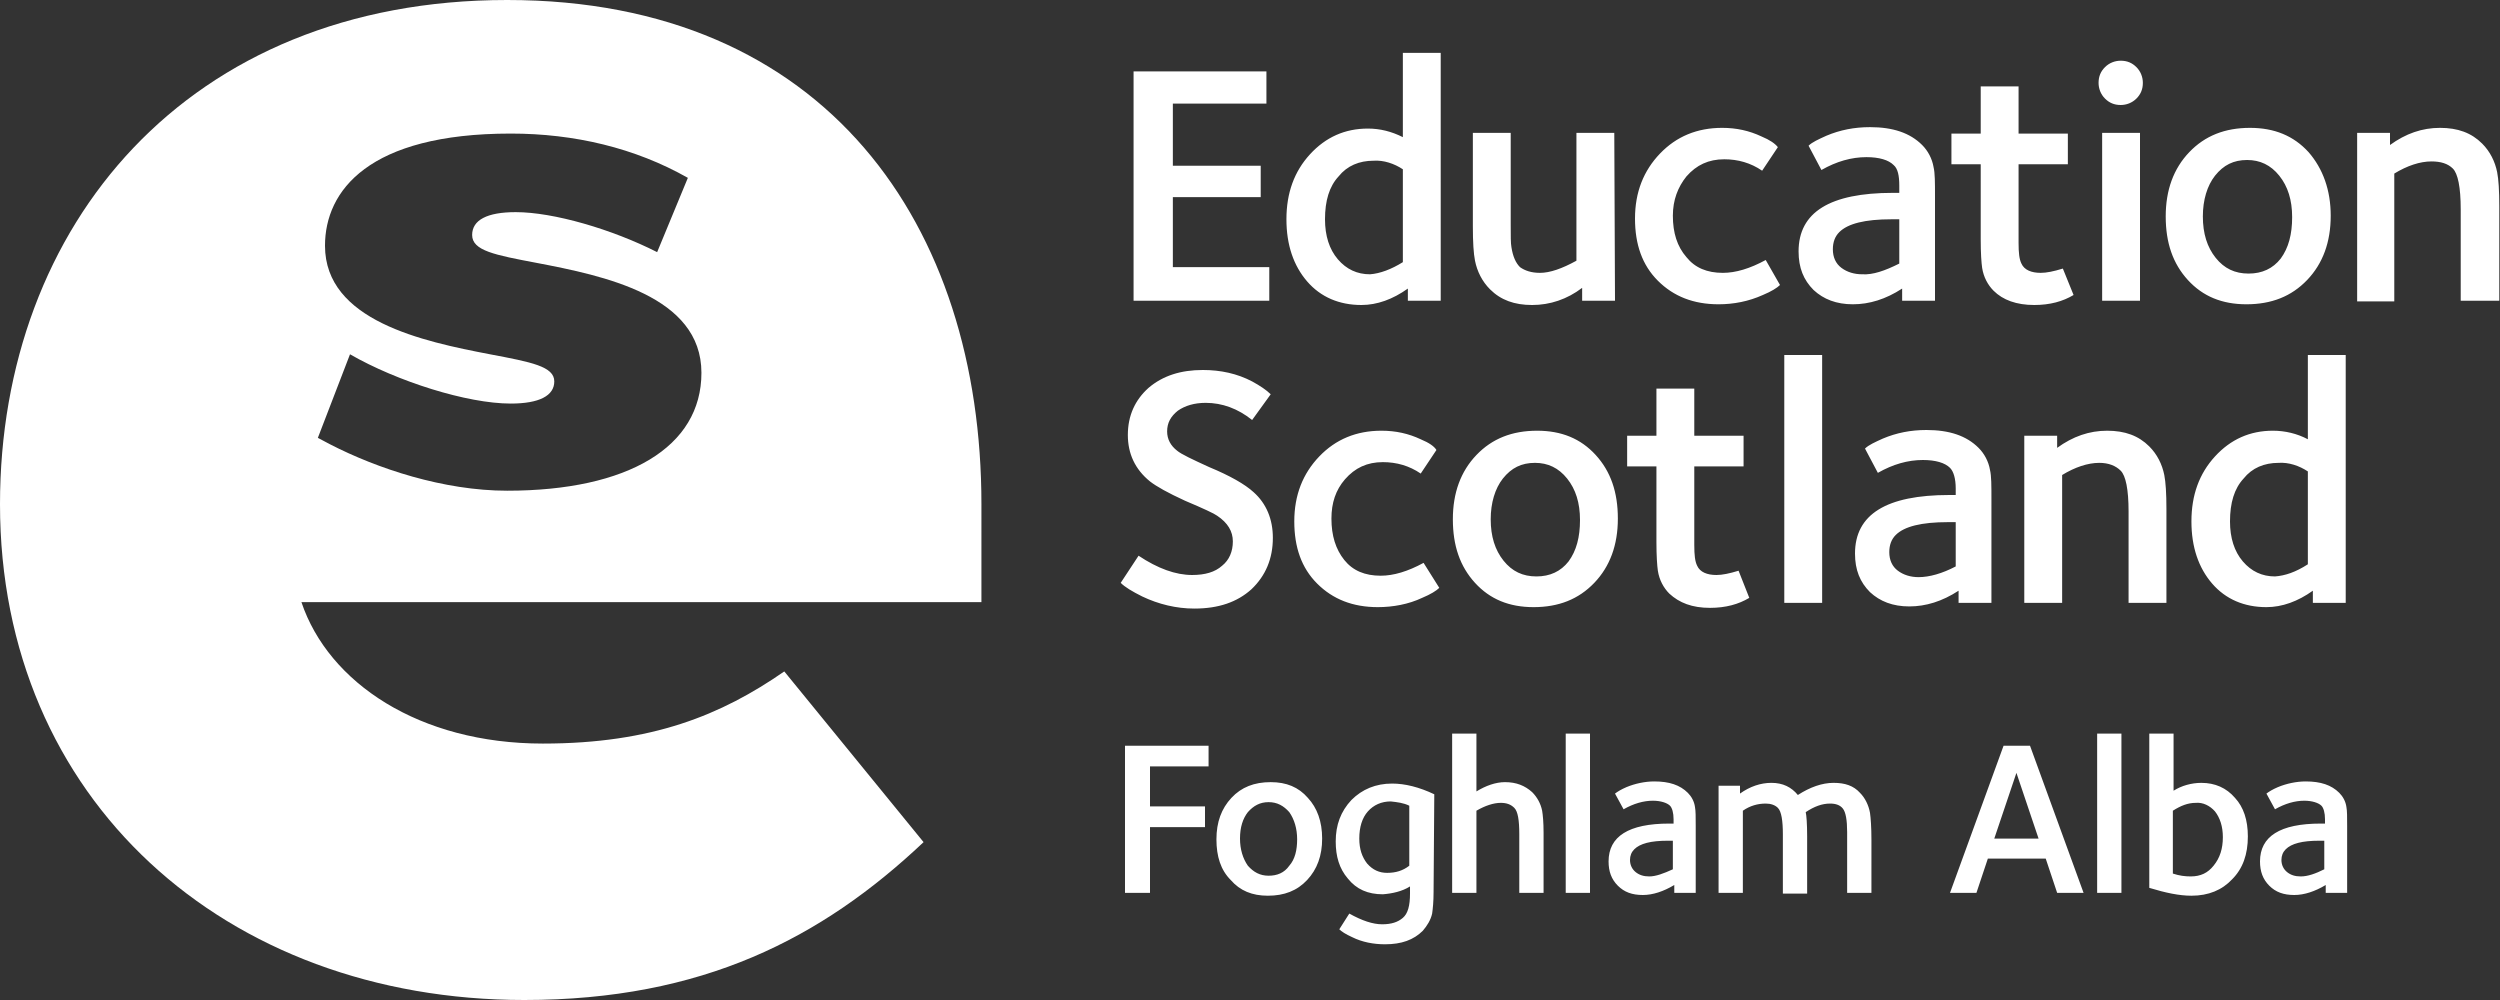
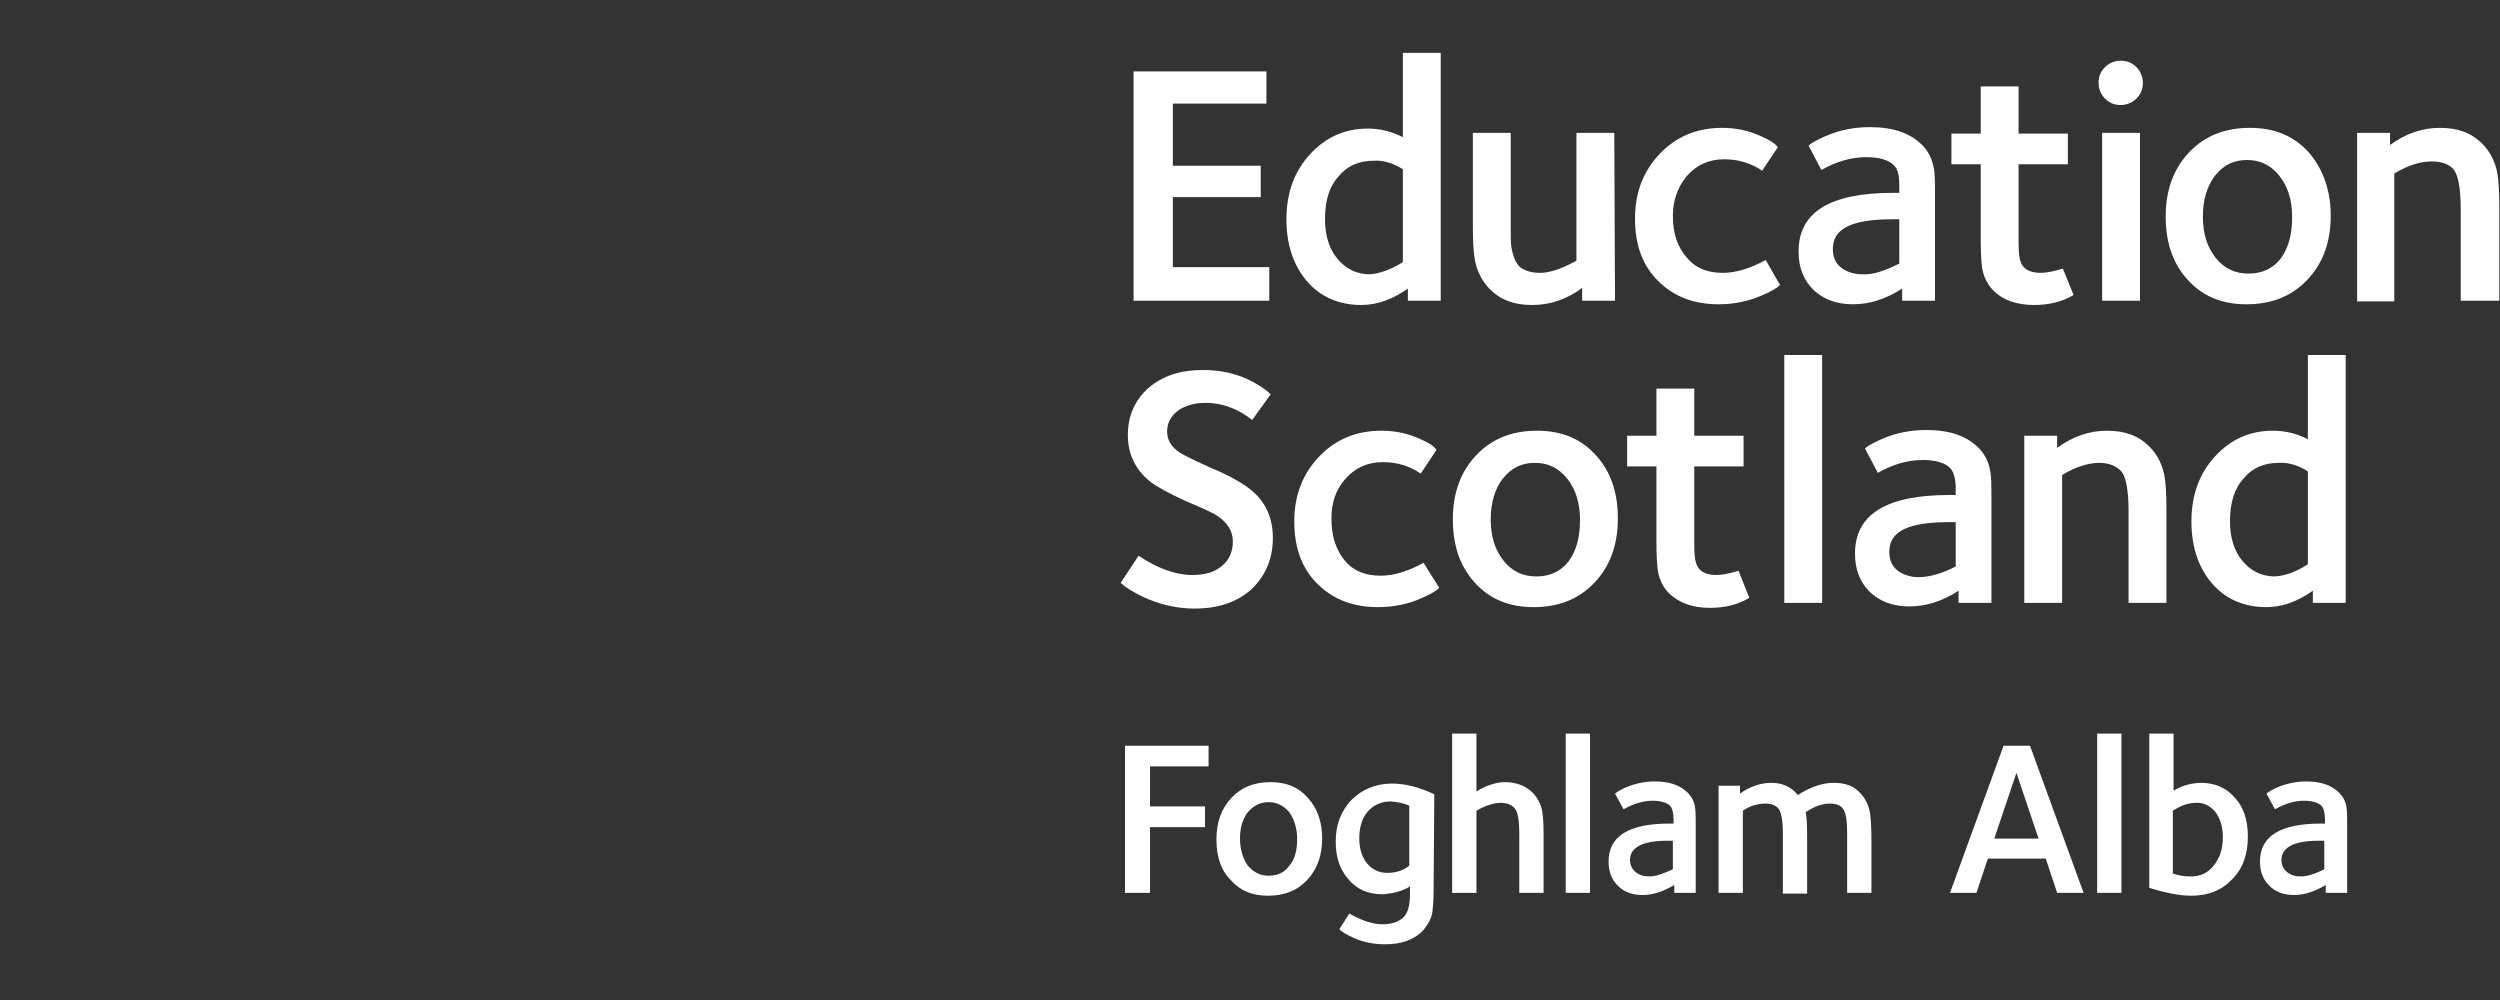
<svg xmlns="http://www.w3.org/2000/svg" version="1.1" id="Layer_1" x="0px" y="0px" viewBox="0 0 350 140" style="enable-background:new 0 0 350 140;" xml:space="preserve">
  <rect x="0" y="0" width="350" height="140" fill="#333333" stroke="none" />
  <style type="text/css">
	.st0{fill:#FFFFFF;}
</style>
-   <path class="st0" d="M0,70.6C0,111.9,31.5,140,73.4,140c24.9,0,41.6-8.6,55.9-22.1l-19.5-23.9c-8.8,6.1-18.5,10.1-33.8,10.1  c-17.3,0-30-8.5-33.8-19.8h95.2V70.6c0-39-21.7-70.6-66.4-70.6C26.2,0,0,31.6,0,70.6 M77.6,53.4c0-2.1-3.2-2.7-9-3.8  c-9.4-1.8-23.1-4.7-23.1-15.2c0-7.7,6.1-15.7,26-15.7c8.9,0,17.4,2,24.8,6.2l-4.3,10.4c-6.3-3.2-14.5-5.6-19.8-5.6  c-4,0-6.1,1.1-6.1,3.2c0,2.2,3.2,2.8,9,3.9c9.4,1.8,23.1,4.6,23.1,15.4c0,10.4-10.3,16.5-27.2,16.5c-8.9,0-18.2-3.1-24.8-6.5  c-0.6-0.3-1.1-0.6-1.7-0.9L49,49.6c6.6,3.8,16.4,6.9,22.5,6.9C75.5,56.5,77.6,55.4,77.6,53.4" />
  <path class="st0" d="M325.4,121.7v-4h-0.7c-2.4,0-3.9,0.4-4.7,1.2c-0.4,0.4-0.6,0.9-0.6,1.5c0,0.7,0.3,1.3,0.8,1.7  c0.5,0.4,1.1,0.6,1.9,0.6C323.1,122.7,324.2,122.3,325.4,121.7 M328.6,125h-3v-1.1c-1.5,0.9-3,1.4-4.4,1.4c-1.5,0-2.6-0.4-3.5-1.3  c-0.9-0.9-1.3-2-1.3-3.4c0-3.5,2.8-5.3,8.5-5.3h0.6v-0.6c0-0.9-0.2-1.6-0.5-1.9c-0.4-0.4-1.3-0.7-2.4-0.7c-1.3,0-2.7,0.4-4.1,1.2  l-1.2-2.2c0.4-0.3,0.9-0.6,1.6-0.9c1.2-0.5,2.6-0.8,3.9-0.8c2.1,0,3.6,0.5,4.7,1.6c0.5,0.5,0.9,1.2,1,2c0.1,0.5,0.1,1.4,0.1,2.6  L328.6,125z M311.2,117.2c0-1.5-0.4-2.7-1.1-3.6c-0.7-0.8-1.7-1.3-2.7-1.2c-1.1,0-2.1,0.4-3.2,1.1v8.8c0.9,0.3,1.7,0.4,2.5,0.4  c1.4,0,2.4-0.5,3.2-1.5C310.8,120.1,311.2,118.8,311.2,117.2 M314.7,117.1c0,2.5-0.7,4.5-2.2,6c-1.4,1.5-3.3,2.3-5.7,2.3  c-1.7,0-3.6-0.4-5.9-1.1v-21.6h3.4v8c1.1-0.7,2.5-1.1,3.9-1.1c1.9,0,3.5,0.7,4.7,2.1C314.1,113,314.7,114.8,314.7,117.1 M297,125  h-3.4v-22.3h3.4V125z M285.4,117.4l-3.1-9.2l-3.1,9.2H285.4z M291.7,125H288l-1.6-4.8h-8.1l-1.6,4.8H273l7.5-20.6h3.7L291.7,125z   M262,125h-3.4v-8.5c0-1.7-0.2-2.8-0.6-3.3c-0.4-0.5-1-0.7-1.8-0.7c-1.1,0-2.2,0.4-3.4,1.2c0.1,0.4,0.2,1.6,0.2,3.4v8h-3.4v-8.3  c0-1.9-0.2-3.2-0.7-3.7c-0.4-0.4-1-0.6-1.7-0.6c-1.1,0-2.2,0.3-3.2,1V125h-3.4v-15h3v1.1c1.4-1,2.9-1.5,4.4-1.5  c1.6,0,2.8,0.6,3.7,1.7c1.7-1.1,3.4-1.7,5-1.7c1.6,0,2.8,0.4,3.7,1.4c0.7,0.7,1.2,1.7,1.4,2.8c0.1,0.7,0.2,2,0.2,3.8L262,125z   M234.2,121.7v-4h-0.7c-2.4,0-3.9,0.4-4.7,1.2c-0.4,0.4-0.6,0.9-0.6,1.5c0,0.7,0.3,1.3,0.8,1.7c0.5,0.4,1.1,0.6,1.9,0.6  C231.8,122.7,232.9,122.3,234.2,121.7 M237.4,125h-3v-1.1c-1.5,0.9-3,1.4-4.4,1.4c-1.5,0-2.6-0.4-3.5-1.3c-0.9-0.9-1.3-2-1.3-3.4  c0-3.5,2.8-5.3,8.5-5.3h0.6v-0.6c0-0.9-0.2-1.6-0.5-1.9c-0.4-0.4-1.3-0.7-2.4-0.7c-1.3,0-2.7,0.4-4.1,1.2l-1.2-2.2  c0.4-0.3,0.9-0.6,1.6-0.9c1.2-0.5,2.6-0.8,3.9-0.8c2.1,0,3.6,0.5,4.7,1.6c0.5,0.5,0.9,1.2,1,2c0.1,0.5,0.1,1.4,0.1,2.6L237.4,125z   M222.6,125h-3.4v-22.3h3.4V125z M216.1,125h-3.4v-8.2c0-2-0.2-3.2-0.7-3.7c-0.5-0.5-1.1-0.7-1.9-0.7c-1,0-2.2,0.4-3.4,1.1V125h-3.4  v-22.3h3.4v8.1c1.3-0.8,2.7-1.3,4-1.3c1.6,0,2.8,0.5,3.8,1.4c0.7,0.7,1.2,1.6,1.4,2.6c0.1,0.6,0.2,1.6,0.2,3.1V125z M197.3,121.2  v-8.4c-0.8-0.4-1.7-0.5-2.6-0.6c-1.3,0-2.4,0.5-3.2,1.4c-0.8,0.9-1.2,2.2-1.2,3.8c0,1.5,0.4,2.6,1.1,3.5c0.8,0.9,1.7,1.3,2.8,1.3  C195.4,122.2,196.4,121.9,197.3,121.2 M200.7,124.9c0,1.3-0.1,2.3-0.2,3c-0.2,0.9-0.7,1.7-1.3,2.4c-1.3,1.3-3,1.9-5.3,1.9  c-1.6,0-3.2-0.3-4.6-1c-0.9-0.4-1.5-0.8-1.8-1.1l1.4-2.2c1.8,1,3.3,1.5,4.6,1.5c1.3,0,2.2-0.3,2.9-0.9c0.7-0.6,1-1.7,1-3.4v-1  c-1.1,0.7-2.5,1-3.8,1.1c-2.1,0-3.7-0.7-4.9-2.2c-1.2-1.4-1.7-3.1-1.7-5.2c0-2.3,0.7-4.2,2.2-5.8c1.5-1.5,3.4-2.3,5.7-2.3  c1.8,0,3.8,0.5,5.9,1.5L200.7,124.9z M181.6,117.5c0-1.5-0.4-2.8-1.1-3.8c-0.8-0.9-1.7-1.4-2.9-1.4c-1.2,0-2.1,0.5-2.9,1.4  c-0.7,0.9-1.1,2.1-1.1,3.7c0,1.5,0.4,2.8,1.1,3.8c0.8,0.9,1.7,1.4,2.9,1.4c1.2,0,2.2-0.4,2.9-1.4C181.3,120.3,181.6,119,181.6,117.5   M185.1,117.4c0,2.4-0.7,4.3-2.1,5.8c-1.4,1.5-3.2,2.2-5.5,2.2c-2.2,0-3.9-0.7-5.2-2.2c-1.4-1.4-2-3.3-2-5.7c0-2.4,0.7-4.3,2.1-5.8  c1.4-1.5,3.2-2.2,5.5-2.2c2.2,0,3.9,0.7,5.2,2.2C184.4,113.1,185.1,115,185.1,117.4 M169.2,107.3H161v5.6h7.7v2.9H161v9.2h-3.5  v-20.6h11.7L169.2,107.3z M323.1,79V66c-1.2-0.8-2.7-1.3-4.1-1.2c-2,0-3.7,0.7-4.9,2.2c-1.3,1.4-1.9,3.4-1.9,6  c0,2.3,0.6,4.2,1.8,5.6c1.2,1.4,2.7,2.1,4.5,2.1C319.9,80.6,321.4,80.1,323.1,79 M328.4,84.4h-4.6v-1.7c-2.1,1.5-4.3,2.3-6.5,2.3  c-3.1,0-5.7-1.1-7.6-3.3c-1.9-2.2-2.9-5.1-2.9-8.7c0-3.7,1.1-6.7,3.3-9.1s4.9-3.6,8.1-3.6c1.7,0,3.4,0.4,4.9,1.2V49.7h5.3  L328.4,84.4z M303.3,84.4H298V71.6c0-3.1-0.4-5-1.1-5.7c-0.7-0.7-1.7-1.1-3-1.1c-1.6,0-3.4,0.6-5.2,1.7v17.9h-5.3V61h4.6v1.7  c2.2-1.6,4.5-2.4,7-2.4c2.5,0,4.4,0.7,5.9,2.2c1.1,1.1,1.8,2.5,2.1,4c0.2,1,0.3,2.6,0.3,4.8L303.3,84.4z M273.8,79.3v-6.2h-1.1  c-3.7,0-6.1,0.6-7.3,1.8c-0.6,0.6-0.9,1.4-0.9,2.4c0,1.1,0.4,2,1.2,2.6c0.8,0.6,1.8,0.9,2.9,0.9C270.1,80.8,271.9,80.3,273.8,79.3   M278.8,84.4h-4.6v-1.7c-2.3,1.5-4.6,2.2-6.9,2.2c-2.3,0-4.1-0.7-5.5-2c-1.4-1.4-2.1-3.1-2.1-5.4c0-5.5,4.4-8.2,13.2-8.2h0.9v-0.9  c0-1.4-0.3-2.4-0.8-2.9c-0.7-0.7-2-1.1-3.8-1.1c-2.1,0-4.2,0.6-6.3,1.8l-1.8-3.4c0.5-0.5,1.4-0.9,2.5-1.4c1.9-0.8,3.9-1.2,6.1-1.2  c3.2,0,5.6,0.8,7.3,2.5c0.8,0.8,1.4,1.9,1.6,3.1c0.2,0.8,0.2,2.2,0.2,4.1L278.8,84.4z M255.1,84.4h-5.3V49.7h5.3V84.4z M244.9,83.7  c-1.5,0.9-3.3,1.4-5.5,1.4c-2.5,0-4.3-0.7-5.7-2c-0.8-0.8-1.4-1.9-1.6-3.2c-0.1-0.7-0.2-2.1-0.2-4V65.3h-4.1V61h4.1v-6.6h5.3V61h6.9  v4.3h-6.9v11c0,1.4,0.1,2.3,0.4,2.9c0.4,0.9,1.4,1.3,2.7,1.3c0.8,0,1.8-0.2,3.1-0.6L244.9,83.7z M221.2,72.8c0-2.4-0.6-4.3-1.8-5.8  c-1.2-1.5-2.7-2.2-4.5-2.2c-1.9,0-3.3,0.7-4.5,2.2c-1.1,1.4-1.7,3.4-1.7,5.7c0,2.4,0.6,4.3,1.8,5.8c1.2,1.5,2.7,2.2,4.6,2.2  c1.9,0,3.4-0.7,4.5-2.1C220.7,77.1,221.2,75.2,221.2,72.8 M226.5,72.6c0,3.7-1.1,6.7-3.3,9c-2.2,2.3-5,3.4-8.5,3.4  c-3.4,0-6.1-1.1-8.2-3.4c-2.1-2.3-3.1-5.2-3.1-8.9c0-3.7,1.1-6.7,3.3-9c2.2-2.3,5-3.4,8.5-3.4c3.4,0,6.1,1.1,8.2,3.4  C225.5,66,226.5,68.9,226.5,72.6 M201.5,82.3c-0.4,0.4-1.2,0.9-2.4,1.4c-1.9,0.9-4.1,1.3-6.2,1.3c-3.5,0-6.3-1.1-8.5-3.3  c-2.2-2.2-3.2-5.1-3.2-8.7c0-3.7,1.2-6.7,3.5-9.1c2.3-2.4,5.2-3.6,8.7-3.6c2,0,3.8,0.4,5.5,1.2c1.2,0.5,1.9,1,2.2,1.5l-2.2,3.3  c-1.6-1.1-3.4-1.6-5.3-1.6c-2.2,0-3.9,0.8-5.3,2.4c-1.3,1.5-1.9,3.3-1.9,5.5c0,2.4,0.6,4.3,1.8,5.8c1.2,1.5,2.9,2.2,5.1,2.2  c1.8,0,3.8-0.6,6-1.8L201.5,82.3z M178.2,75.3c0,2.9-1,5.3-3,7.2c-2,1.8-4.6,2.7-8,2.7c-2.5,0-5-0.6-7.3-1.7c-1.4-0.7-2.4-1.3-3-1.9  l2.5-3.8c2.7,1.8,5.2,2.7,7.5,2.7c1.8,0,3.2-0.4,4.2-1.3c1-0.8,1.5-2,1.5-3.4c0-1.4-0.7-2.6-2.2-3.6c-0.4-0.3-1.9-1-4.5-2.1  c-2.4-1.1-4-2-4.9-2.7c-2.1-1.7-3.1-3.9-3.1-6.5c0-2.7,1-4.9,2.9-6.6c2-1.7,4.5-2.5,7.6-2.5c2.5,0,4.8,0.5,6.9,1.6  c1.1,0.6,2,1.2,2.6,1.8l-2.6,3.6c-2-1.6-4.2-2.4-6.5-2.4c-1.6,0-2.9,0.4-3.9,1.1c-1,0.8-1.5,1.7-1.5,2.9c0,1.1,0.5,2,1.4,2.7  c0.6,0.5,2.1,1.2,4.5,2.3c2.9,1.2,5,2.4,6.2,3.5C177.3,70.5,178.2,72.7,178.2,75.3 M349.8,42.1h-5.3V29.3c0-3.1-0.4-5-1.1-5.7  c-0.7-0.7-1.7-1-3-1c-1.6,0-3.4,0.6-5.2,1.7v17.9H330V18.6h4.6v1.7c2.2-1.6,4.5-2.4,7-2.4c2.5,0,4.4,0.7,5.9,2.2  c1.1,1.1,1.8,2.5,2.1,4c0.2,1,0.3,2.6,0.3,4.8V42.1z M320.9,30.4c0-2.4-0.6-4.3-1.8-5.8c-1.2-1.5-2.7-2.2-4.5-2.2  c-1.9,0-3.3,0.7-4.5,2.2c-1.1,1.4-1.7,3.4-1.7,5.7c0,2.4,0.6,4.3,1.8,5.8c1.2,1.5,2.7,2.2,4.6,2.2c1.9,0,3.4-0.7,4.5-2.1  C320.4,34.7,320.9,32.8,320.9,30.4 M326.3,30.2c0,3.7-1.1,6.7-3.3,9c-2.2,2.3-5,3.4-8.5,3.4c-3.4,0-6.1-1.1-8.2-3.4  c-2.1-2.3-3.1-5.2-3.1-8.9c0-3.7,1.1-6.7,3.3-9c2.2-2.3,5-3.4,8.5-3.4c3.4,0,6.1,1.1,8.2,3.4C325.2,23.6,326.3,26.6,326.3,30.2   M299.6,42.1h-5.3V18.6h5.3V42.1z M300,11.6c0,0.9-0.3,1.6-0.9,2.2c-0.6,0.6-1.4,0.9-2.2,0.9c-0.9,0-1.6-0.3-2.2-0.9  c-0.6-0.6-0.9-1.4-0.9-2.2c0-0.9,0.3-1.6,0.9-2.2c0.6-0.6,1.4-0.9,2.2-0.9c0.9,0,1.6,0.3,2.2,0.9S300,10.8,300,11.6 M290.3,41.3  c-1.5,0.9-3.3,1.4-5.5,1.4c-2.5,0-4.4-0.7-5.7-2c-0.8-0.8-1.4-1.9-1.6-3.2c-0.1-0.7-0.2-2-0.2-4V23h-4.1v-4.3h4.1v-6.6h5.3v6.6h6.9  V23h-6.9v11c0,1.4,0.1,2.3,0.4,2.9c0.4,0.9,1.4,1.3,2.7,1.3c0.8,0,1.8-0.2,3.1-0.6L290.3,41.3z M265.9,36.9v-6.2h-1.1  c-3.7,0-6.1,0.6-7.3,1.8c-0.6,0.6-0.9,1.4-0.9,2.4c0,1.1,0.4,2,1.2,2.6c0.8,0.6,1.8,0.9,2.9,0.9C262.2,38.5,263.9,37.9,265.9,36.9   M270.9,42.1h-4.6v-1.7c-2.3,1.5-4.6,2.2-6.9,2.2c-2.3,0-4.1-0.7-5.5-2c-1.4-1.4-2.1-3.1-2.1-5.4c0-5.5,4.4-8.2,13.2-8.2h0.9V26  c0-1.4-0.2-2.4-0.8-2.9c-0.7-0.7-2-1.1-3.8-1.1c-2.1,0-4.2,0.6-6.3,1.8l-1.8-3.4c0.5-0.5,1.4-0.9,2.5-1.4c1.9-0.8,3.9-1.2,6.1-1.2  c3.2,0,5.6,0.8,7.3,2.5c0.8,0.8,1.4,1.9,1.6,3.1c0.2,0.8,0.2,2.2,0.2,4.1L270.9,42.1z M249.2,39.9c-0.4,0.4-1.2,0.9-2.4,1.4  c-2,0.9-4.1,1.3-6.2,1.3c-3.5,0-6.3-1.1-8.5-3.3c-2.2-2.2-3.2-5.1-3.2-8.7c0-3.7,1.2-6.7,3.5-9.1c2.3-2.4,5.2-3.6,8.7-3.6  c2,0,3.8,0.4,5.5,1.2c1.2,0.5,1.9,1,2.3,1.5l-2.2,3.3c-1.6-1.1-3.4-1.6-5.3-1.6c-2.2,0-3.9,0.8-5.3,2.4c-1.2,1.5-1.9,3.3-1.9,5.5  c0,2.4,0.6,4.3,1.9,5.8c1.2,1.5,2.9,2.2,5.1,2.2c1.8,0,3.8-0.6,6-1.8L249.2,39.9z M226.1,42.1h-4.6v-1.8c-2.1,1.6-4.5,2.4-7,2.4  c-2.5,0-4.4-0.7-5.9-2.2c-1.1-1.1-1.8-2.5-2.1-4c-0.2-1-0.3-2.6-0.3-4.8V18.6h5.3v12.8c0,1.6,0,2.7,0.1,3.2c0.2,1.3,0.6,2.2,1.2,2.8  c0.7,0.5,1.6,0.8,2.8,0.8c1.4,0,3.1-0.6,5.1-1.7V18.6h5.3L226.1,42.1z M196.4,36.7v-13c-1.2-0.8-2.7-1.3-4.1-1.2  c-2,0-3.7,0.7-4.9,2.2c-1.3,1.4-1.9,3.4-1.9,6c0,2.3,0.6,4.2,1.8,5.6c1.2,1.4,2.7,2.1,4.5,2.1C193.2,38.3,194.8,37.7,196.4,36.7   M201.7,42.1h-4.6v-1.7c-2.1,1.5-4.3,2.3-6.5,2.3c-3.1,0-5.7-1.1-7.6-3.3c-1.9-2.2-2.9-5.1-2.9-8.7c0-3.7,1.1-6.7,3.3-9.1  c2.2-2.4,4.9-3.6,8.1-3.6c1.7,0,3.3,0.4,4.9,1.2V7.4h5.3V42.1z M177.7,42.1h-19V10h18.6v4.5h-13.1v8.7h12.3v4.4h-12.3v9.8h13.5  L177.7,42.1z" />
</svg>